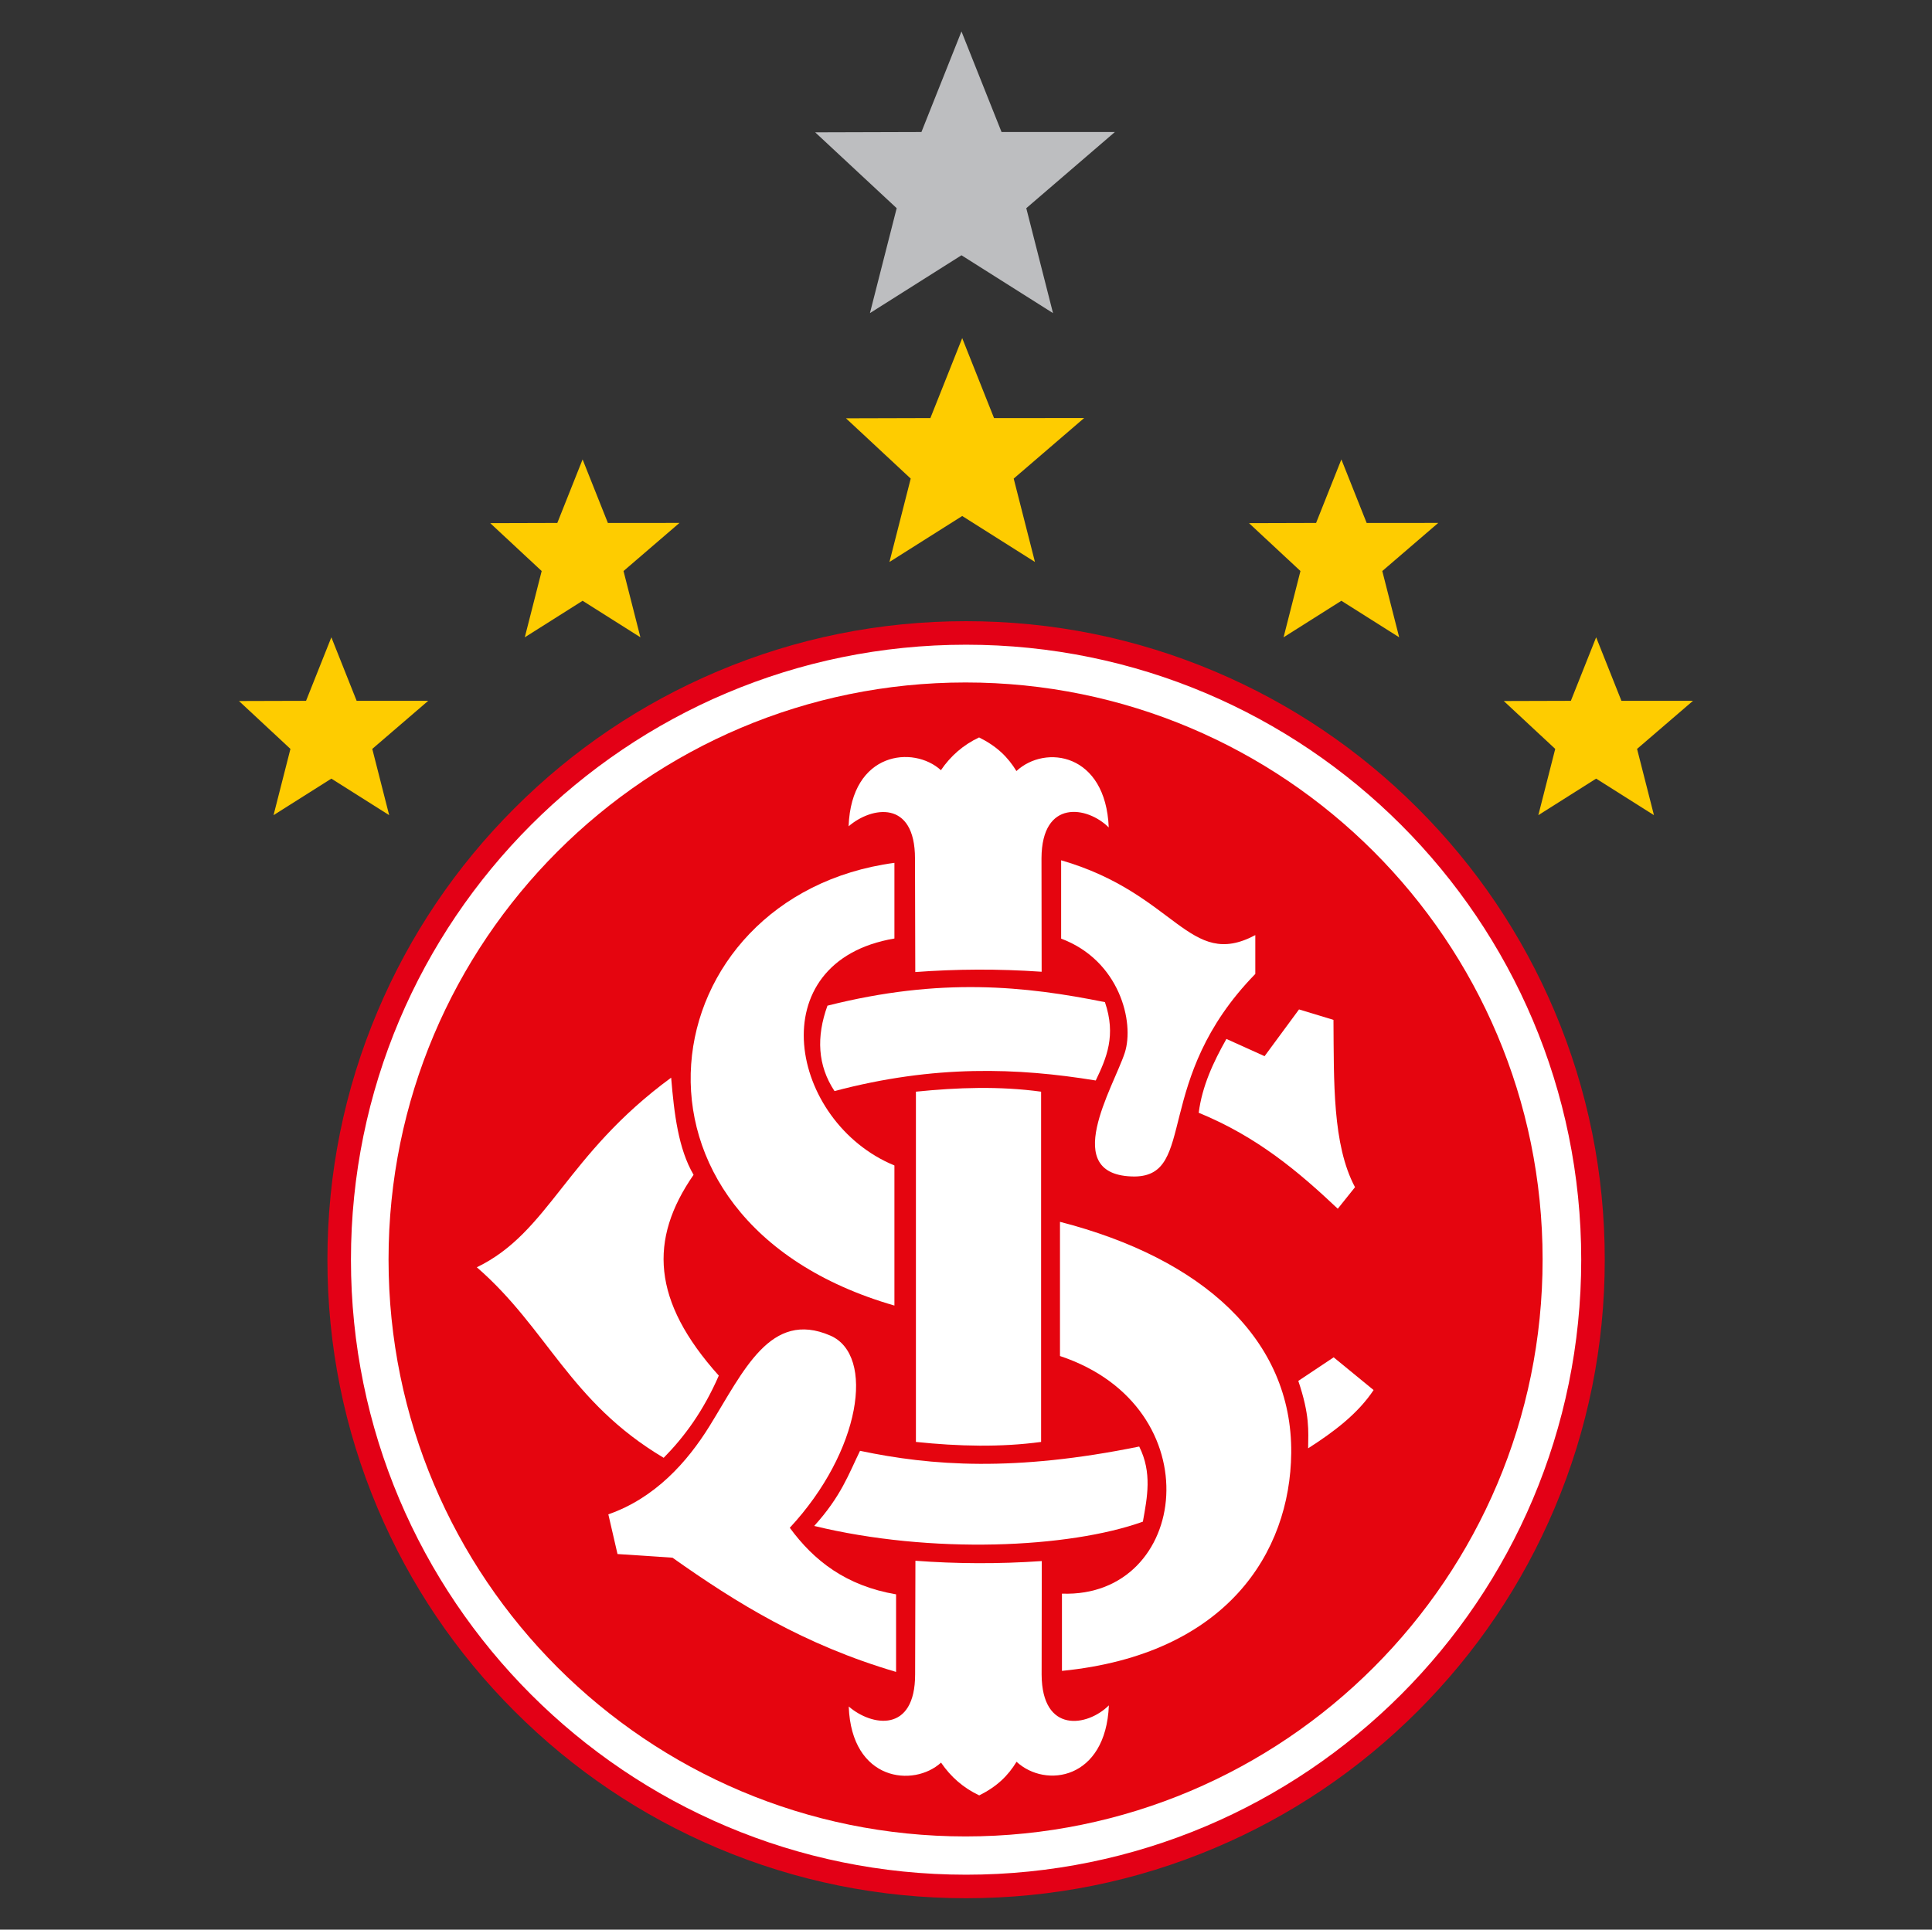
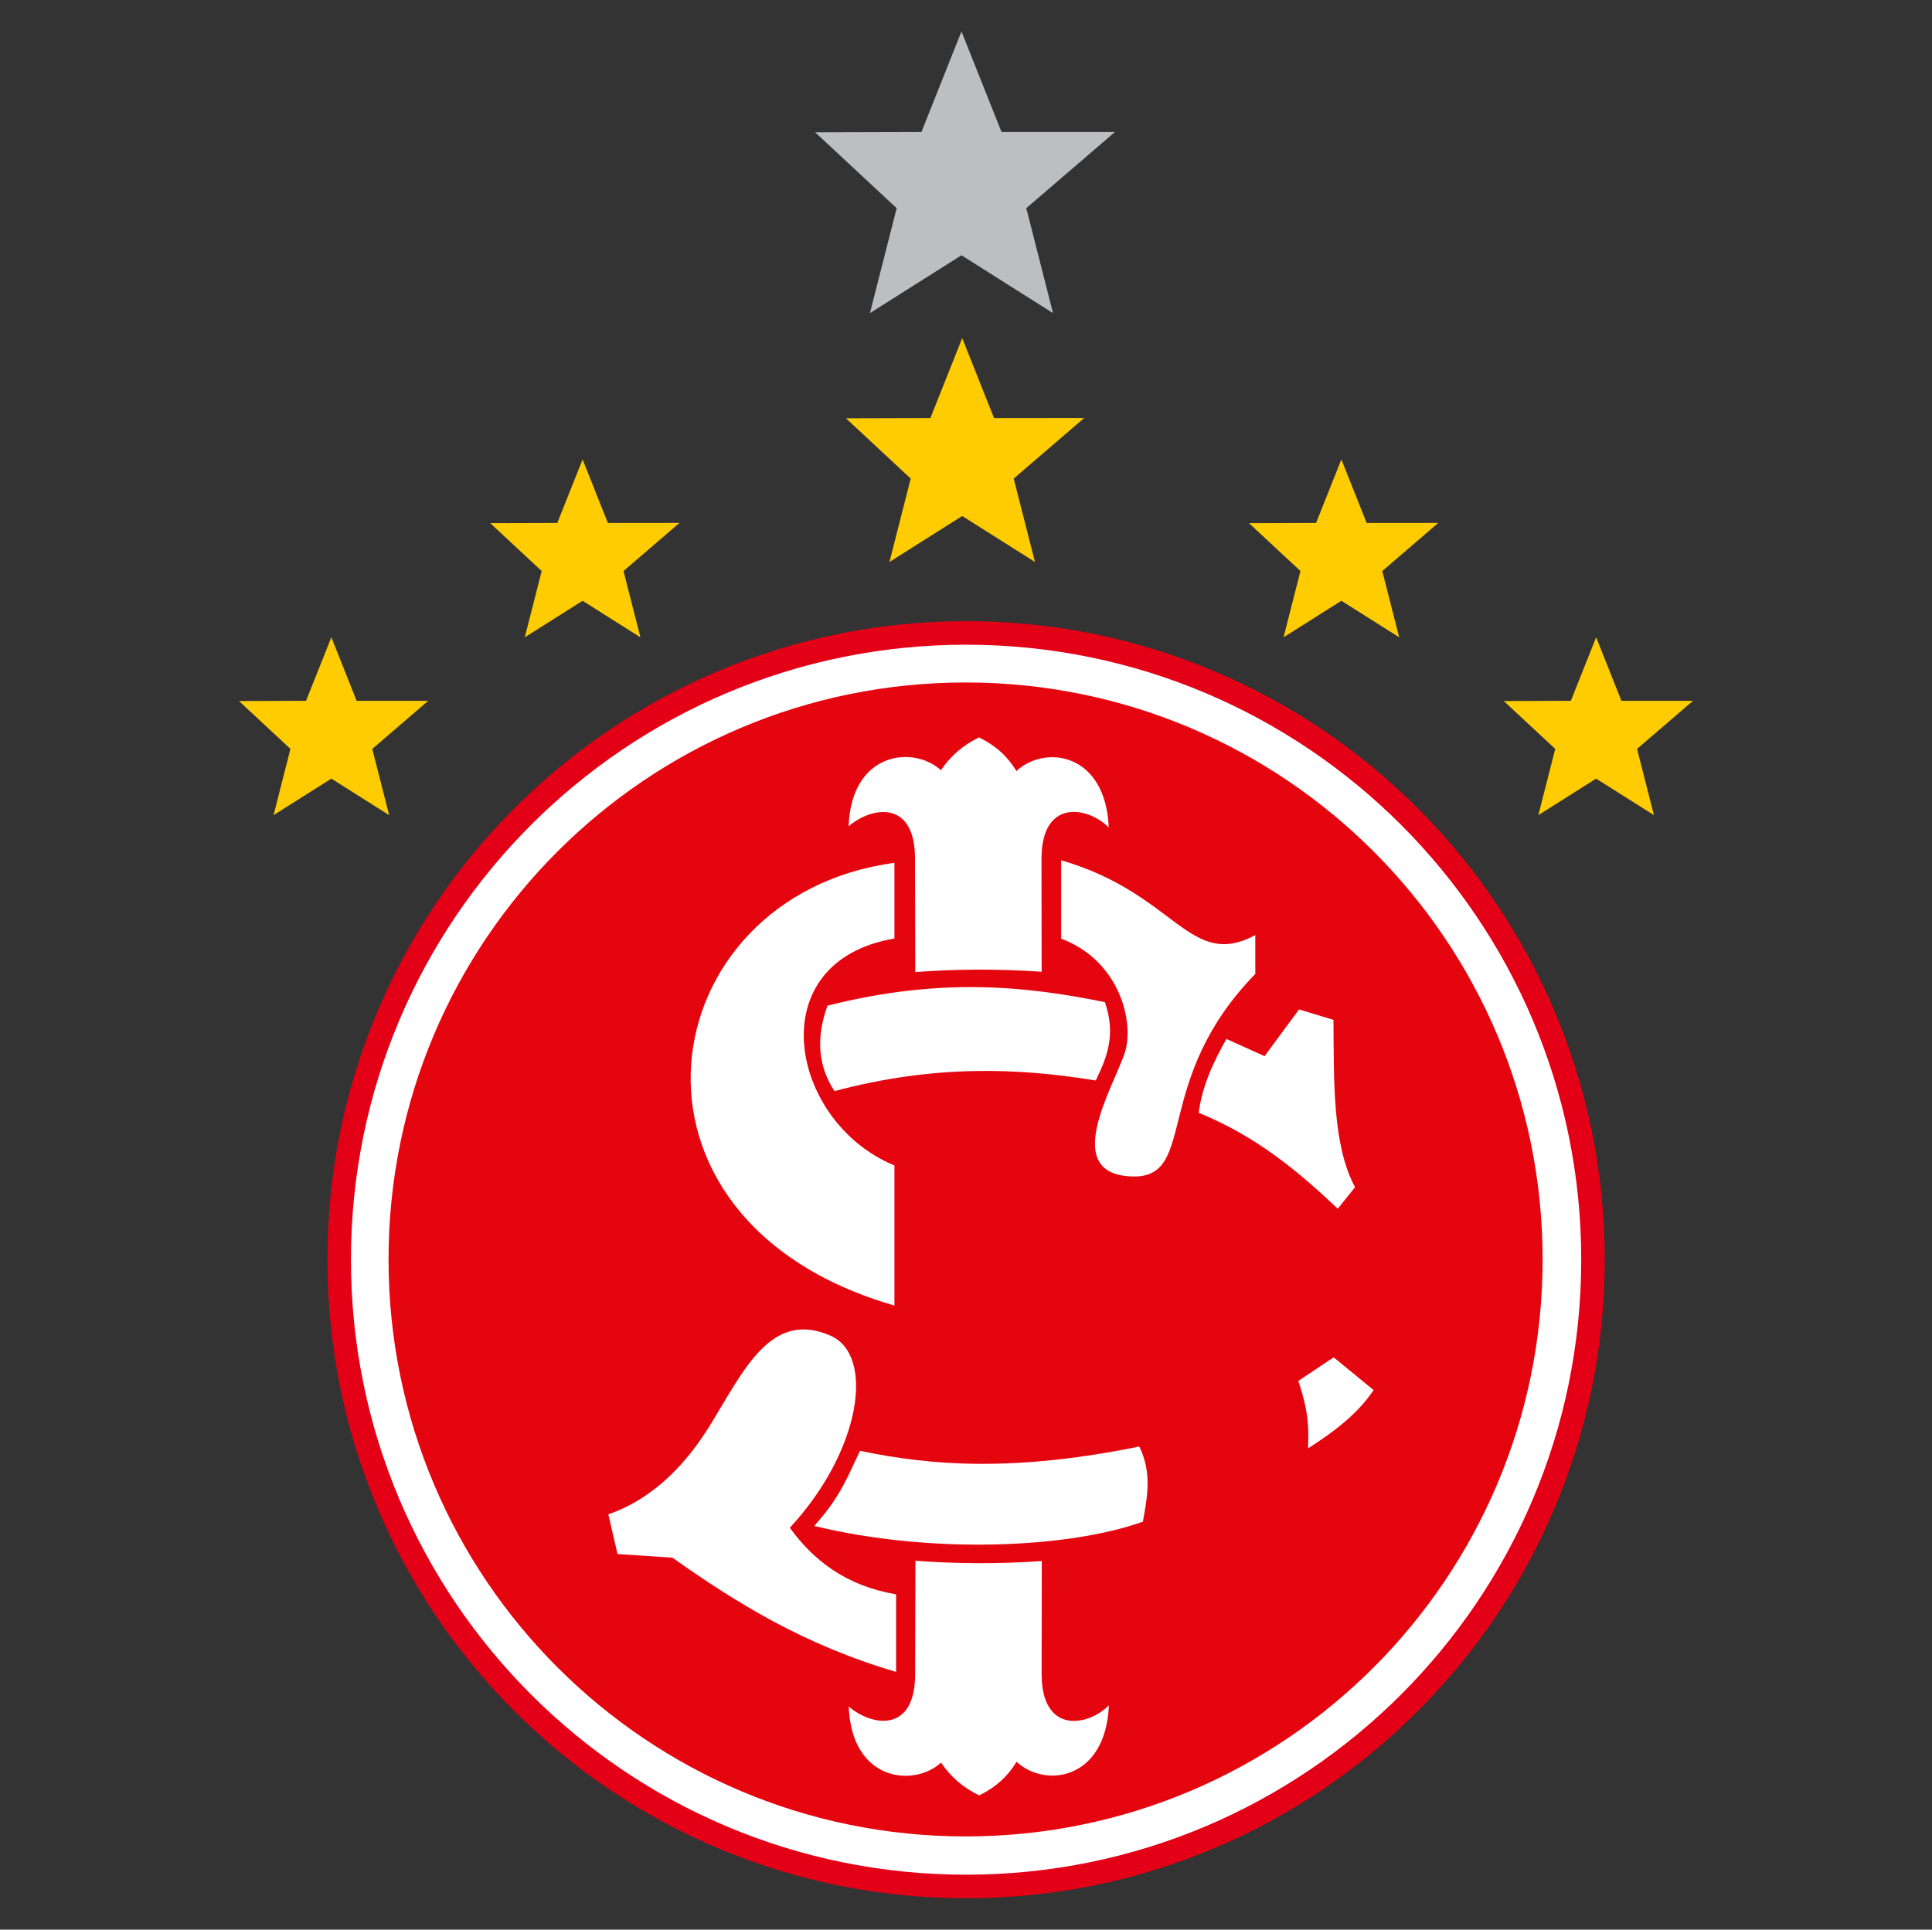
<svg xmlns="http://www.w3.org/2000/svg" version="1.1" id="Camada_1" x="0px" y="0px" viewBox="0 0 1000.99 1000" style="enable-background:new 0 0 1000.99 1000;" xml:space="preserve">
  <rect x="0" y="0" width="1000.99" height="1000" fill="#333333" stroke="none" />
  <style type="text/css">
	.st0{fill:#FFFFFF;}
	.st1{fill:#E30016;}
	.st2{fill:#E5050F;}
	.st3{fill-rule:evenodd;clip-rule:evenodd;fill:#FFFFFF;}
	.st4{fill:#BDBEC0;}
	.st5{fill:#FECC00;}
</style>
  <g>
    <g id="g3460_8_">
      <g id="g3313_8_">
        <g id="g3296_8_" transform="translate(1259.98, 3.93111e-07)">
          <g id="path3278_11_">
            <path class="st0" d="M-759.44,977.61c-43.85,0-86.38-8.59-126.43-25.53c-38.68-16.36-73.41-39.78-103.24-69.6       c-29.83-29.83-53.25-64.56-69.6-103.24c-16.94-40.05-25.53-82.58-25.53-126.43s8.59-86.38,25.53-126.43       c16.36-38.68,39.78-73.41,69.6-103.24c29.83-29.83,64.56-53.25,103.24-69.6c40.05-16.94,82.58-25.53,126.43-25.53       s86.38,8.59,126.43,25.53c38.68,16.36,73.41,39.78,103.24,69.6c29.83,29.83,53.25,64.56,69.6,103.24       c16.94,40.05,25.53,82.58,25.53,126.43s-8.59,86.38-25.53,126.43c-16.36,38.68-39.78,73.41-69.6,103.24       c-29.83,29.83-64.56,53.25-103.24,69.6C-673.06,969.02-715.6,977.61-759.44,977.61z" />
            <path class="st1" d="M-759.44,334.11c176.02,0,318.71,142.69,318.71,318.71s-142.69,318.71-318.71,318.71       s-318.71-142.69-318.71-318.71S-935.46,334.11-759.44,334.11 M-759.44,321.92c-44.67,0-88,8.75-128.8,26.01       c-39.4,16.67-74.79,40.52-105.18,70.91c-30.39,30.38-54.24,65.77-70.91,105.18c-17.26,40.8-26.01,84.14-26.01,128.8       s8.75,88,26.01,128.8c16.67,39.4,40.52,74.79,70.91,105.18c30.38,30.38,65.77,54.24,105.18,70.91       c40.8,17.26,84.14,26.01,128.8,26.01c44.67,0,88-8.75,128.8-26.01c39.4-16.67,74.79-40.52,105.18-70.91       c30.38-30.38,54.24-65.77,70.91-105.18c17.26-40.8,26.01-84.14,26.01-128.8s-8.75-88-26.01-128.8       c-16.67-39.4-40.52-74.79-70.91-105.18c-30.38-30.38-65.77-54.24-105.18-70.91C-671.44,330.67-714.78,321.92-759.44,321.92       L-759.44,321.92z" />
          </g>
          <path id="path2416_8_" class="st2" d="M-460.74,652.69c0.02,165.11-133.81,298.98-298.92,299.01      c-165.11,0.02-298.98-133.81-299.01-298.92c0-0.03,0-0.06,0-0.09c-0.02-165.11,133.81-298.98,298.92-299.01      c165.11-0.02,298.98,133.81,299.01,298.92C-460.74,652.63-460.74,652.66-460.74,652.69z" />
          <g id="g3246_8_" transform="translate(220.968, 51.613)">
            <path id="path3188_8_" class="st3" d="M-859.88,525.06c1.76-13.76,7.52-26.18,14.35-38.26l19.77,8.93l17.85-24.23l17.85,5.42       c0.26,31.87-0.6,64.7,11.16,86.71l-8.93,11.16C-808.05,555.69-829.59,537.46-859.88,525.06z" />
            <path id="path3190_8_" class="st3" d="M-893.11,558.09c-39.5-0.15-10.87-46.4-5.1-64.06c5.19-15.86-2.66-47.87-32.95-59.22       v-40.6c59.63,17.28,66.28,57.03,100.6,38.78v20.12C-884.06,507.97-860.63,557.77-893.11,558.09z" />
            <path id="path3192_8_" class="st3" d="M-1052.23,469.56c58.58-14.82,102.55-10.16,143.76-1.83c5.93,17.29,0.78,29.04-4.76,40.6       c-40.31-6.59-83.41-8.28-135.35,5.49C-1057.35,500.58-1058.09,485.73-1052.23,469.56z" />
            <path id="path3194_8_" class="st3" d="M-1017.54,434.75c-70.28,11.94-54.48,95.15,0,117.62v72.6       c-154.36-44.56-126.47-212.45,0-229.43V434.75z" />
-             <path id="path3196_8_" class="st3" d="M-941.54,695.64c-20.91,2.83-42.66,2.32-64.86,0V514.13c21.62-2.2,43.24-2.94,64.86,0       V695.64z" />
-             <path id="path3202_8_" class="st3" d="M-1233.9,605.13c37.6-18.19,45.91-58.1,100.68-98.26c1.57,18.62,3.7,36.8,11.62,50.34       c-23.22,33.54-21.65,65.37,13.07,104.07c-8.08,18.52-17.91,31.79-28.56,42.59C-1185.92,674.81-1197.18,637.02-1233.9,605.13z" />
            <path id="path3204_8_" class="st3" d="M-1059.1,739.18c13.93-15.38,17.8-26.74,23.74-38.93c36.97,7.78,80.03,10.95,144.65-2.22       c6.75,13.53,4.18,26.22,1.9,38.93C-927.1,750.72-998.42,753.95-1059.1,739.18z" />
            <path id="path3206_8_" class="st3" d="M-1165.76,733.17l4.75,20.57l28.49,1.9c32.85,23.26,67.98,45.11,115.84,59.19v-40.2       c-25.92-4.41-42.62-17.47-55.07-34.5c36.87-39.66,44.35-89.45,21.02-99.59c-31.03-13.48-44.89,18.26-62.61,46.9       C-1124.92,706.13-1141.6,724.74-1165.76,733.17z" />
            <path id="path3208_8_" class="st3" d="M-941.34,393.14c0.15-30.74,23.72-27.02,34.84-15.94       c-1.56-38.55-32.84-43.14-47.83-29.23c-4.44-7.3-10.19-12.87-19.34-17.42c-8.2,3.86-14.74,9.58-19.78,16.98       c-14.16-12.92-46.4-9.73-47.83,29.08c11.93-10.29,34.4-13.93,34.4,16.68l0.15,58.85c21.06-1.57,42.83-1.73,65.47-0.16       L-941.34,393.14z" />
            <path id="path3216_8_" class="st3" d="M-941.27,816.22c0.15,30.74,23.72,27.02,34.84,15.94       c-1.56,38.55-32.84,43.14-47.83,29.23c-4.44,7.3-10.19,12.87-19.34,17.42c-8.2-3.86-14.74-9.58-19.78-16.98       c-14.16,12.92-46.4,9.73-47.83-29.08c11.93,10.29,34.4,13.93,34.4-16.68l0.15-58.85c21.06,1.57,42.83,1.73,65.47,0.16       L-941.27,816.22z" />
-             <path id="path3218_8_" class="st3" d="M-931.76,581.58v69.54c79.53,26.45,66.94,125.51,1.02,123.14v40.03       c85.26-8.45,118.26-61.33,118.79-112.86C-811.36,642.37-858.03,600.56-931.76,581.58z" />
            <path id="path3222_8_" class="st3" d="M-803.19,698.95c0.1-9.08,0.91-17.14-5.09-34.94l18.32-12.21l20.69,16.96       C-777.37,680.96-789.71,690.34-803.19,698.95z" />
          </g>
        </g>
      </g>
    </g>
    <g>
      <g>
        <g>
          <g>
            <polygon class="st4" points="577.64,68.41 518.91,68.42 498.15,16.29 477.4,68.42 422.36,68.58 464.58,107.89 450.72,162.27        498.15,132.29 545.58,162.27 531.73,107.89      " />
          </g>
        </g>
        <g>
          <g>
            <polygon class="st5" points="561.7,216.65 515.02,216.66 498.53,175.23 482.04,216.66 438.31,216.78 471.85,248.02        460.84,291.23 498.53,267.41 536.22,291.23 525.21,248.02      " />
          </g>
        </g>
        <g>
          <g>
            <polygon class="st5" points="745.17,271 708.08,271.01 694.98,238.09 681.88,271.01 647.12,271.11 673.78,295.93        665.03,330.27 694.98,311.34 724.93,330.27 716.18,295.93      " />
          </g>
        </g>
        <g>
          <g>
            <polygon class="st5" points="352.04,271 314.95,271.01 301.85,238.09 288.75,271.01 253.99,271.11 280.65,295.93 271.9,330.27        301.85,311.34 331.8,330.27 323.05,295.93      " />
          </g>
        </g>
        <g>
          <g>
            <polygon class="st5" points="877.17,363.18 840.08,363.19 826.98,330.27 813.88,363.19 779.12,363.29 805.78,388.11        797.03,422.44 826.98,403.51 856.93,422.44 848.18,388.11      " />
          </g>
        </g>
        <g>
          <g>
            <polygon class="st5" points="221.87,363.18 184.78,363.19 171.68,330.27 158.57,363.19 123.82,363.29 150.48,388.11        141.73,422.44 171.68,403.51 201.63,422.44 192.88,388.11      " />
          </g>
        </g>
      </g>
    </g>
  </g>
</svg>